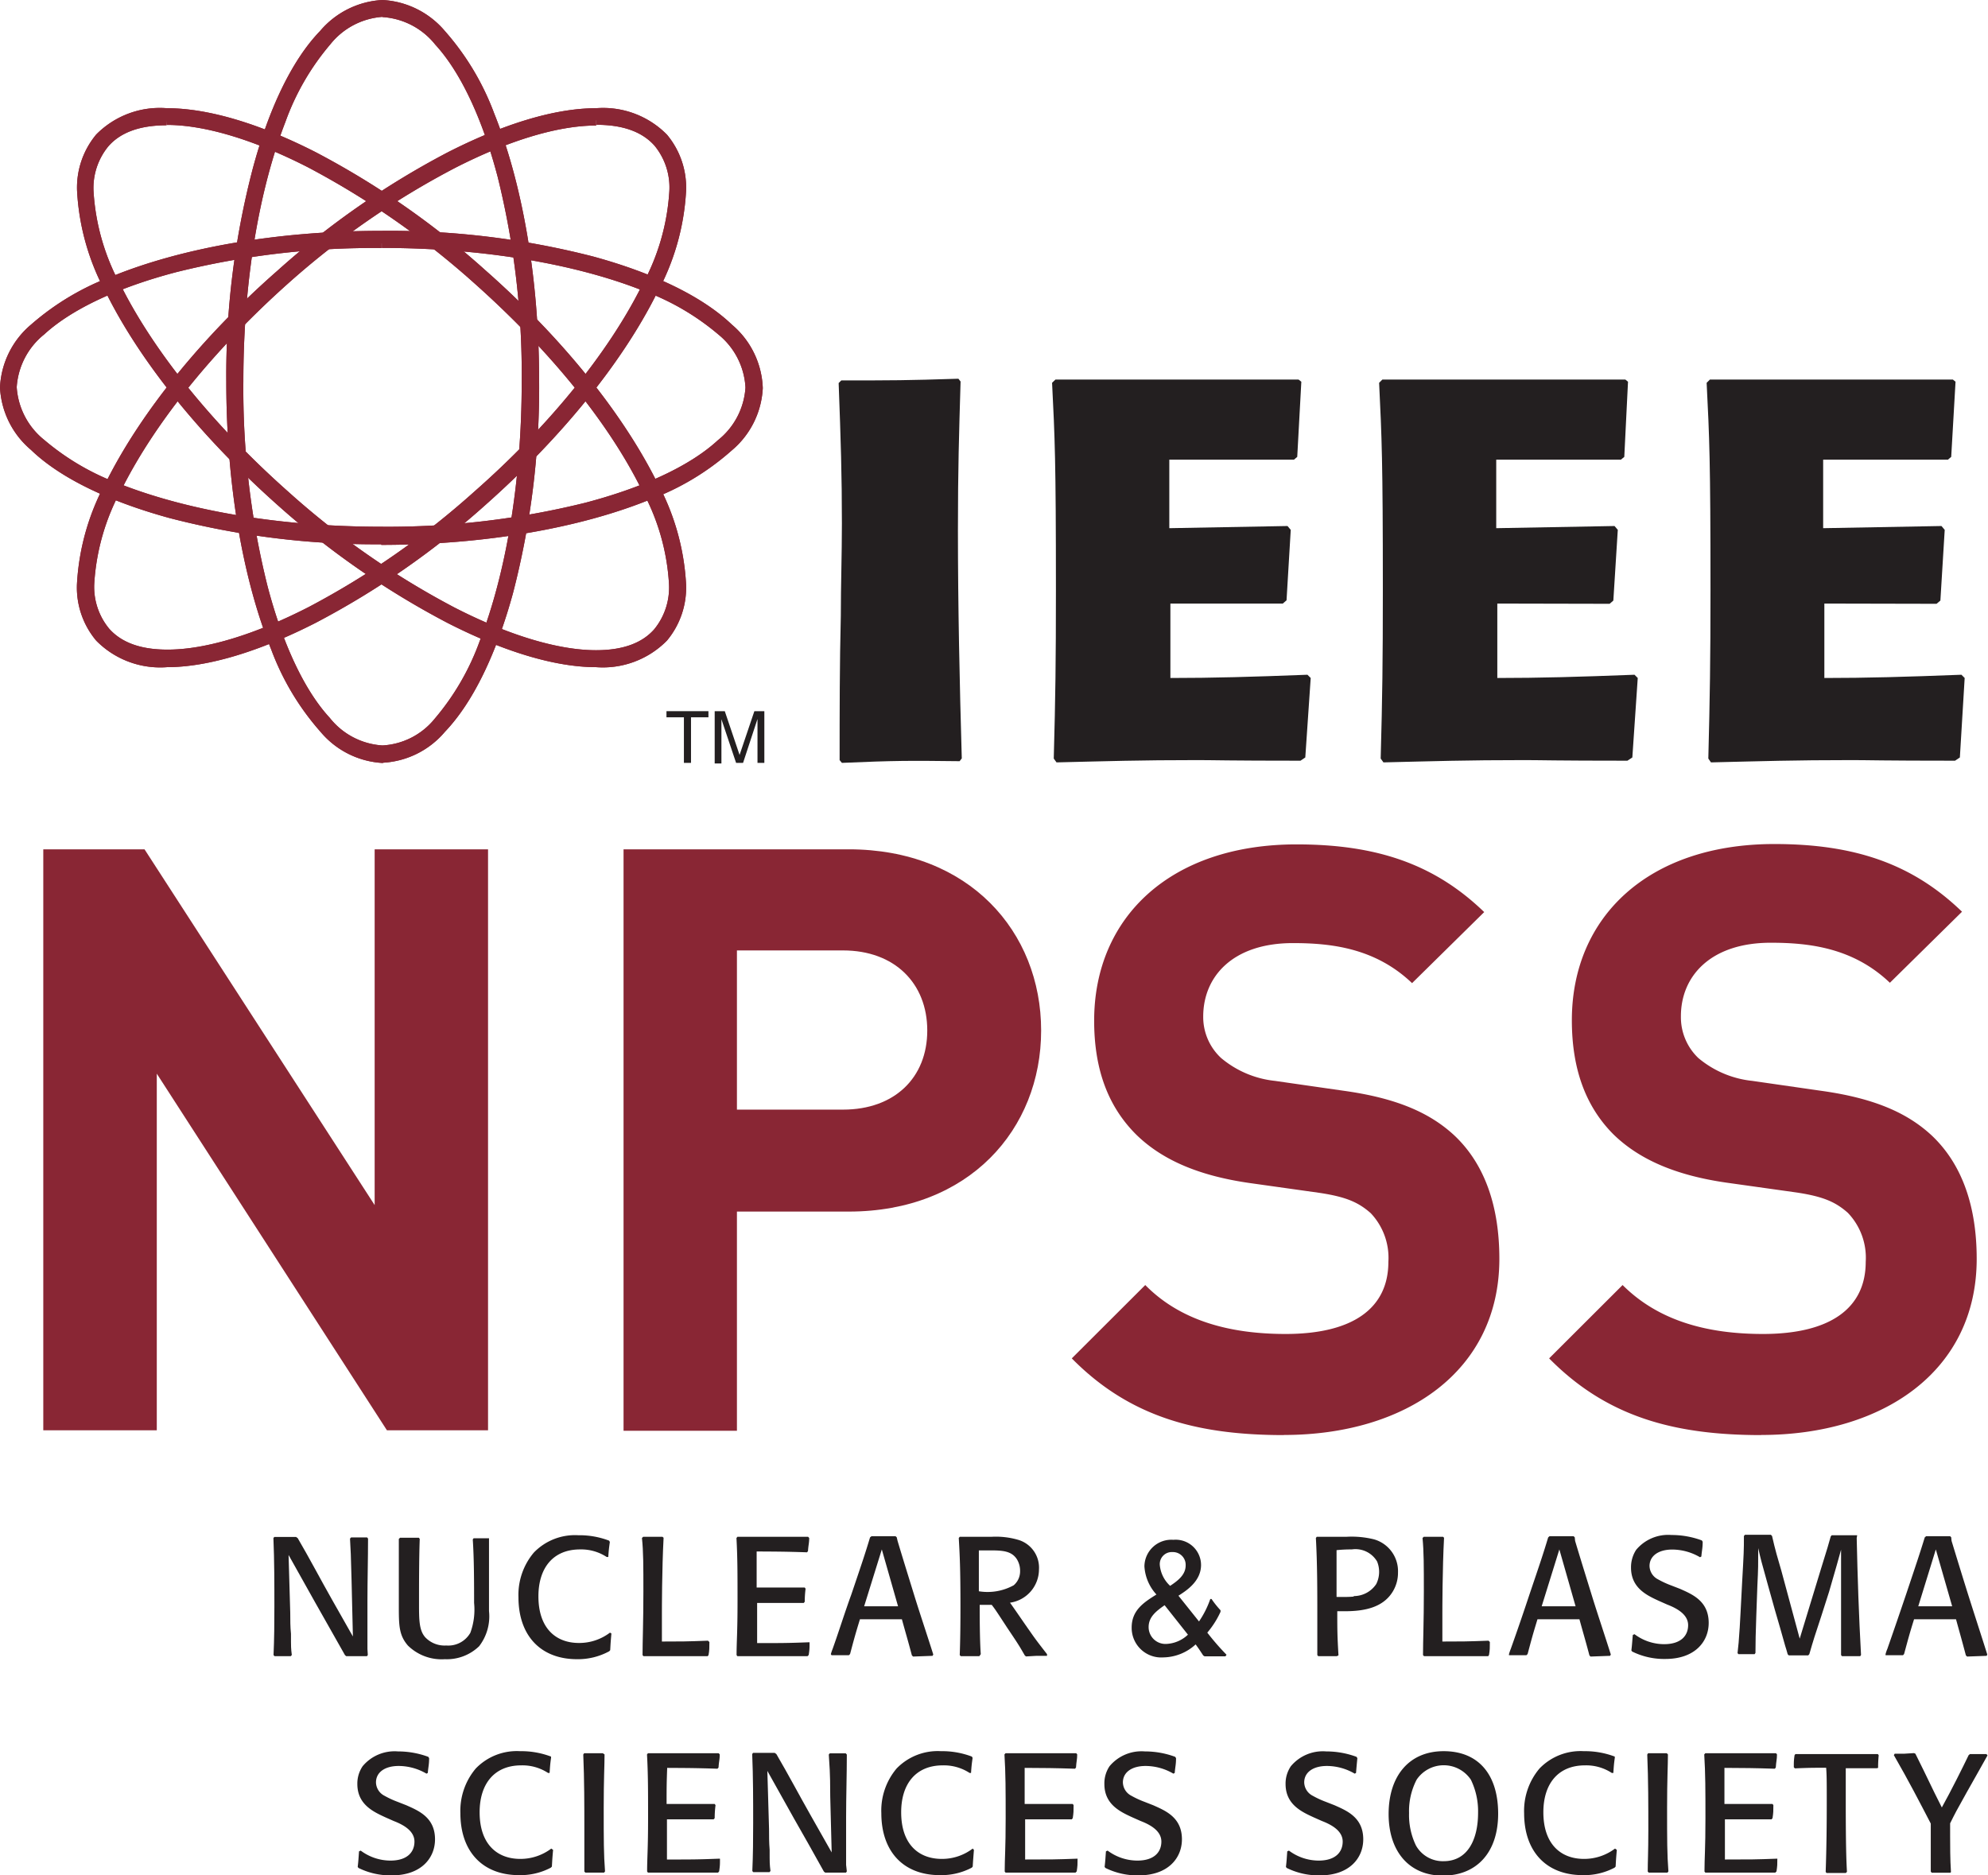
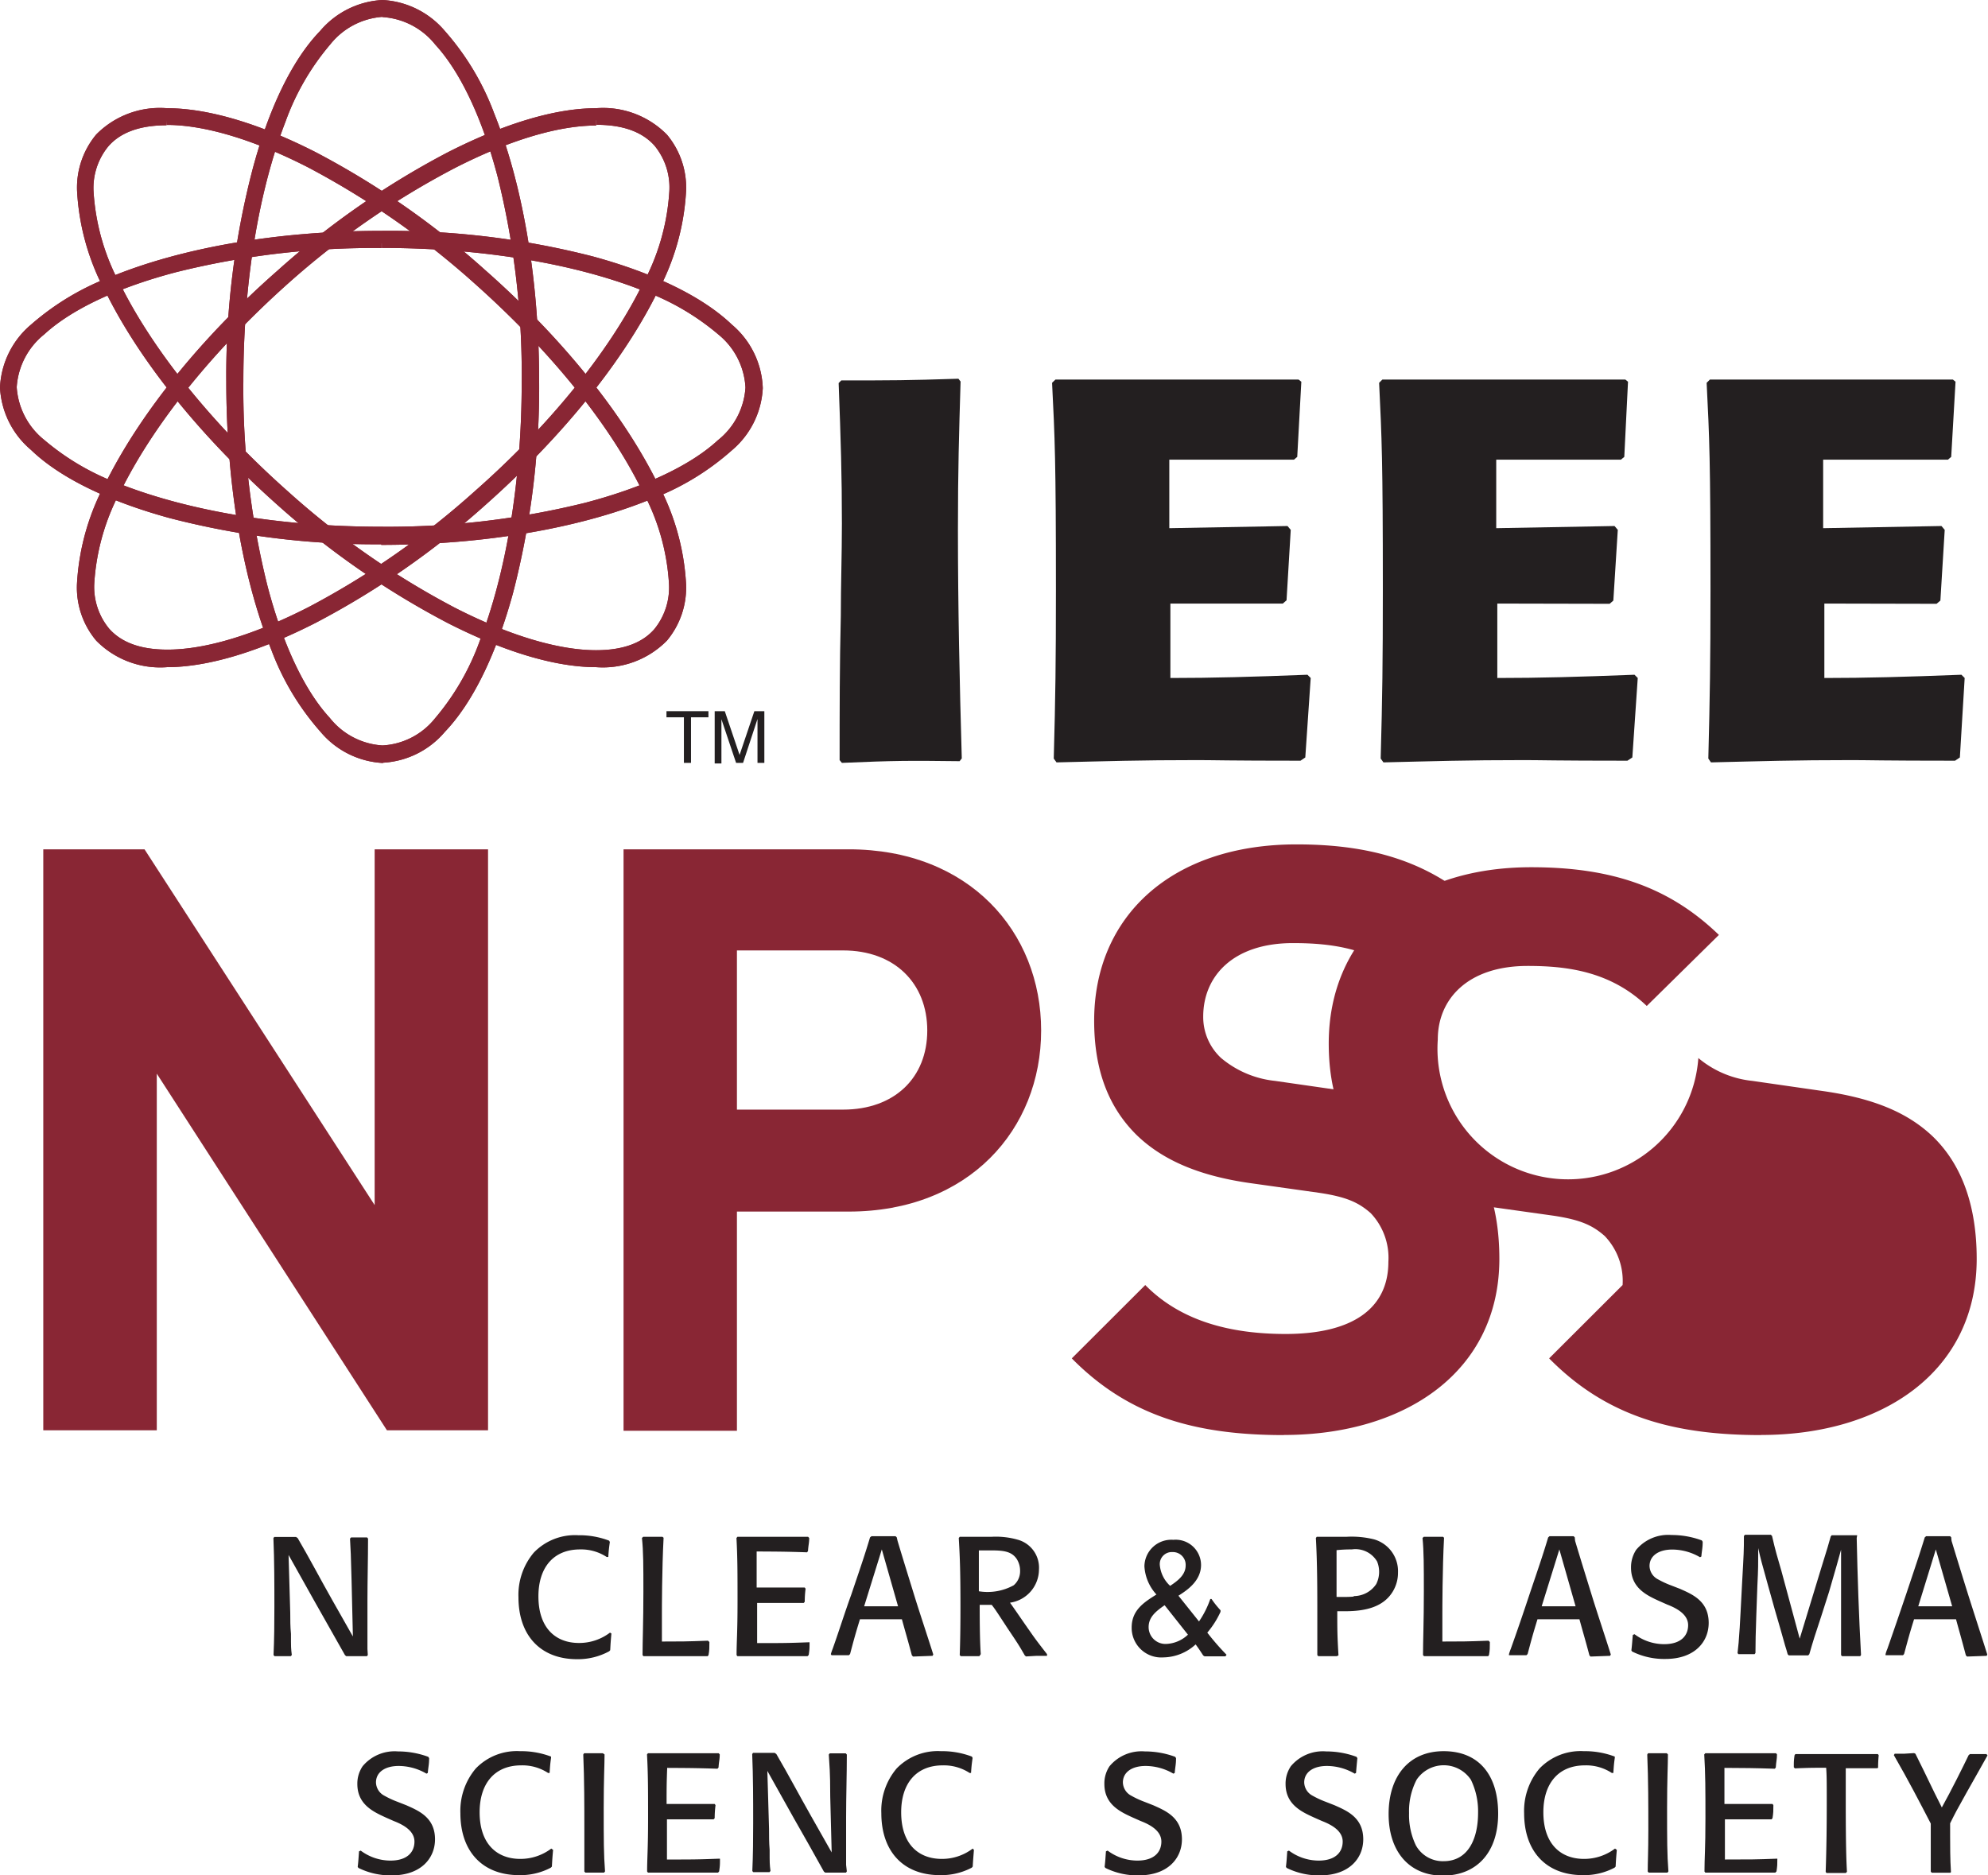
<svg xmlns="http://www.w3.org/2000/svg" viewBox="0 0 165.34 155.96">
  <polygon points="32.18 118.96 13.04 89.3 13.04 118.96 3.6 118.96 3.6 70.64 12.02 70.64 31.16 100.23 31.16 70.64 40.59 70.64 40.59 118.96 32.18 118.96" fill="#892634" />
  <path d="M70.59,100.77h-9.3V119H51.86V70.64H70.59c10,0,16,6.85,16,15.07s-6,15.06-16,15.06m-.47-21.72H61.29V92.29h8.83c4.27,0,7-2.65,7-6.58s-2.72-6.66-7-6.66" fill="#892634" />
  <path d="M106.78,119.36c-7.32,0-12.89-1.56-17.64-6.38l6.11-6.1c3,3.05,7.19,4.07,11.67,4.07,5.56,0,8.55-2.11,8.55-6A5.4,5.4,0,0,0,114,100.9c-1-.88-2-1.35-4.28-1.69l-5.83-.82c-4.15-.6-7.2-1.89-9.37-4C92.19,92.08,91,89,91,84.89c0-8.62,6.38-14.66,16.83-14.66,6.65,0,11.47,1.63,15.61,5.63l-6,5.91c-3.06-2.92-6.72-3.33-9.91-3.33-5,0-7.46,2.78-7.46,6.11A4.65,4.65,0,0,0,101.56,88a8.31,8.31,0,0,0,4.48,1.9l5.7.82c4.41.61,7.19,1.83,9.23,3.73,2.58,2.44,3.73,6,3.73,10.25,0,9.36-7.8,14.65-17.92,14.65" fill="#892634" />
-   <path d="M146.48,119.36c-7.33,0-12.89-1.56-17.64-6.38l6.11-6.1c3.05,3.05,7.19,4.07,11.67,4.07,5.56,0,8.55-2.11,8.55-6a5.4,5.4,0,0,0-1.49-4.08c-1-.88-2-1.35-4.28-1.69l-5.84-.82c-4.14-.6-7.19-1.89-9.36-4-2.31-2.31-3.47-5.43-3.47-9.5,0-8.62,6.38-14.66,16.84-14.66,6.65,0,11.47,1.63,15.61,5.63l-6,5.91c-3.06-2.92-6.73-3.33-9.91-3.33-5,0-7.47,2.78-7.47,6.11A4.69,4.69,0,0,0,141.25,88a8.31,8.31,0,0,0,4.49,1.9l5.69.82c4.42.61,7.2,1.83,9.24,3.73,2.58,2.44,3.73,6,3.73,10.25,0,9.36-7.81,14.65-17.92,14.65" fill="#892634" />
+   <path d="M146.48,119.36c-7.33,0-12.89-1.56-17.64-6.38l6.11-6.1a5.4,5.4,0,0,0-1.49-4.08c-1-.88-2-1.35-4.28-1.69l-5.84-.82c-4.14-.6-7.19-1.89-9.36-4-2.31-2.31-3.47-5.43-3.47-9.5,0-8.62,6.38-14.66,16.84-14.66,6.65,0,11.47,1.63,15.61,5.63l-6,5.91c-3.06-2.92-6.73-3.33-9.91-3.33-5,0-7.47,2.78-7.47,6.11A4.69,4.69,0,0,0,141.25,88a8.31,8.31,0,0,0,4.49,1.9l5.69.82c4.42.61,7.2,1.83,9.24,3.73,2.58,2.44,3.73,6,3.73,10.25,0,9.36-7.81,14.65-17.92,14.65" fill="#892634" />
  <path d="M31.81,63.08c-7,0-12.66-14.06-12.66-31.35S24.83.37,31.81.37,44.47,14.44,44.47,31.73,38.79,63.08,31.81,63.08m0-62c-6.61,0-12,13.77-12,30.69s5.38,30.68,12,30.68,12-13.76,12-30.68S38.42,1,31.81,1" fill="#892634" />
  <path d="M31.81,62.71a6.52,6.52,0,0,1-4.65-2.35C25,58.05,23,54.12,21.68,49.15a67.15,67.15,0,0,1-2.15-17.42c0-8.6,1.41-16.4,3.68-22A21.15,21.15,0,0,1,27.16,3.1,6.52,6.52,0,0,1,31.81.75,6.51,6.51,0,0,1,36.46,3.1C38.67,5.41,40.59,9.34,42,14.31A67.59,67.59,0,0,1,44.1,31.73c0,8.6-1.42,16.4-3.69,22a21,21,0,0,1-3.95,6.61,6.51,6.51,0,0,1-4.65,2.35v.75A7.27,7.27,0,0,0,37,60.87c2.34-2.45,4.28-6.48,5.66-11.52a67.93,67.93,0,0,0,2.18-17.62c0-8.69-1.43-16.56-3.74-22.3A21.84,21.84,0,0,0,37,2.58,7.29,7.29,0,0,0,31.81,0a7.29,7.29,0,0,0-5.19,2.58C24.28,5,22.34,9.07,21,14.11a67.88,67.88,0,0,0-2.18,17.62c0,8.69,1.42,16.56,3.74,22.3a21.78,21.78,0,0,0,4.1,6.84,7.26,7.26,0,0,0,5.19,2.59Zm0-62a6.77,6.77,0,0,0-4.93,2.54c-2.22,2.4-4.06,6.34-5.37,11.28a68.82,68.82,0,0,0-2.06,17.24c0,8.5,1.35,16.21,3.54,21.82a21.52,21.52,0,0,0,3.89,6.7,6.79,6.79,0,0,0,4.93,2.53,6.81,6.81,0,0,0,4.94-2.53C39,57.84,40.81,53.9,42.11,49a68.39,68.39,0,0,0,2.07-17.24c0-8.5-1.35-16.21-3.54-21.82a21.4,21.4,0,0,0-3.89-6.7A6.79,6.79,0,0,0,31.81.67v.75A6.1,6.1,0,0,1,36.2,3.71c2.08,2.26,3.91,6.11,5.19,11a68.16,68.16,0,0,1,2,17.05c0,8.42-1.35,16.05-3.49,21.55a20.87,20.87,0,0,1-3.74,6.46A6,6,0,0,1,31.81,62a6.06,6.06,0,0,1-4.38-2.29c-2.09-2.26-3.91-6.1-5.19-11a67.7,67.7,0,0,1-2-17c0-8.42,1.34-16,3.49-21.55a20.74,20.74,0,0,1,3.74-6.47,6.1,6.1,0,0,1,4.38-2.29Z" fill="#892634" />
  <path d="M31.81,63.08c-7,0-12.66-14.06-12.66-31.35S24.83.37,31.81.37,44.47,14.44,44.47,31.73,38.79,63.08,31.81,63.08Zm0-62c-6.61,0-12,13.77-12,30.69s5.38,30.68,12,30.68,12-13.76,12-30.68S38.42,1,31.81,1Z" fill="#892634" />
  <path d="M31.81,63.08v-.37a6.52,6.52,0,0,1-4.65-2.35C25,58.05,23,54.12,21.68,49.15a67.15,67.15,0,0,1-2.15-17.42c0-8.6,1.41-16.4,3.68-22A21.15,21.15,0,0,1,27.16,3.1,6.52,6.52,0,0,1,31.81.75,6.51,6.51,0,0,1,36.46,3.1C38.67,5.41,40.59,9.34,42,14.31A67.59,67.59,0,0,1,44.1,31.73c0,8.6-1.42,16.4-3.69,22a21,21,0,0,1-3.95,6.61,6.51,6.51,0,0,1-4.65,2.35v.75A7.27,7.27,0,0,0,37,60.87c2.34-2.45,4.28-6.48,5.66-11.52a67.93,67.93,0,0,0,2.18-17.62c0-8.69-1.43-16.56-3.74-22.3A21.84,21.84,0,0,0,37,2.58,7.29,7.29,0,0,0,31.81,0a7.29,7.29,0,0,0-5.19,2.58C24.28,5,22.34,9.07,21,14.11a67.88,67.88,0,0,0-2.18,17.62c0,8.69,1.42,16.56,3.74,22.3a21.78,21.78,0,0,0,4.1,6.84,7.26,7.26,0,0,0,5.19,2.59Zm0-62V.67a6.77,6.77,0,0,0-4.93,2.54c-2.22,2.4-4.06,6.34-5.37,11.28a68.82,68.82,0,0,0-2.06,17.24c0,8.5,1.35,16.21,3.54,21.82a21.52,21.52,0,0,0,3.89,6.7,6.79,6.79,0,0,0,4.93,2.53,6.81,6.81,0,0,0,4.94-2.53C39,57.84,40.81,53.9,42.11,49a68.39,68.39,0,0,0,2.07-17.24c0-8.5-1.35-16.21-3.54-21.82a21.4,21.4,0,0,0-3.89-6.7A6.79,6.79,0,0,0,31.81.67v.75A6.1,6.1,0,0,1,36.2,3.71c2.08,2.26,3.91,6.11,5.19,11a68.16,68.16,0,0,1,2,17.05c0,8.42-1.35,16.05-3.49,21.55a20.87,20.87,0,0,1-3.74,6.46A6,6,0,0,1,31.81,62a6.06,6.06,0,0,1-4.38-2.29c-2.09-2.26-3.91-6.1-5.19-11a67.7,67.7,0,0,1-2-17c0-8.42,1.34-16,3.49-21.55a20.74,20.74,0,0,1,3.74-6.47,6.1,6.1,0,0,1,4.38-2.29Z" fill="#892634" />
  <path d="M31.73,44.89C14.44,44.89.38,39.21.38,32.23S14.44,19.57,31.73,19.57s31.35,5.68,31.35,12.66S49,44.89,31.73,44.89m0-24.65c-16.92,0-30.68,5.38-30.68,12s13.76,12,30.68,12,30.68-5.38,30.68-12-13.76-12-30.68-12" fill="#892634" />
  <path d="M31.73,44.52c-8.61,0-16.41-1.42-22-3.69A21,21,0,0,1,3.1,36.88,6.52,6.52,0,0,1,.75,32.23,6.52,6.52,0,0,1,3.1,27.58c2.31-2.2,6.24-4.13,11.21-5.48A67.15,67.15,0,0,1,31.73,20c8.6,0,16.4,1.41,22,3.68a21.15,21.15,0,0,1,6.61,3.95,6.52,6.52,0,0,1,2.35,4.65,6.52,6.52,0,0,1-2.35,4.65c-2.31,2.2-6.25,4.13-11.21,5.48a67.13,67.13,0,0,1-17.42,2.16v.75c8.68,0,16.56-1.43,22.3-3.75a21.59,21.59,0,0,0,6.84-4.1,7.23,7.23,0,0,0,2.59-5.19A7.23,7.23,0,0,0,60.87,27c-2.45-2.34-6.48-4.28-11.52-5.66A67.93,67.93,0,0,0,31.73,19.2c-8.69,0-16.56,1.42-22.3,3.74A21.84,21.84,0,0,0,2.58,27,7.25,7.25,0,0,0,0,32.23a7.25,7.25,0,0,0,2.58,5.19C5,39.76,9.07,41.71,14.11,43.09a68.25,68.25,0,0,0,17.62,2.18Zm0-24.65c-8.5,0-16.21,1.35-21.82,3.54a21.4,21.4,0,0,0-6.7,3.88A6.81,6.81,0,0,0,.67,32.23a6.81,6.81,0,0,0,2.54,4.94c2.4,2.22,6.34,4.06,11.28,5.36a68.76,68.76,0,0,0,17.24,2.06c8.5,0,16.21-1.34,21.82-3.54a21.21,21.21,0,0,0,6.7-3.88,6.84,6.84,0,0,0,2.54-4.94,6.84,6.84,0,0,0-2.54-4.94C57.84,25.08,53.9,23.24,49,21.93a68.87,68.87,0,0,0-17.24-2.06v.75c8.42,0,16.05,1.34,21.55,3.49a20.75,20.75,0,0,1,6.46,3.73A6.09,6.09,0,0,1,62,32.23a6.09,6.09,0,0,1-2.3,4.39c-2.25,2.08-6.1,3.9-11,5.19a68.25,68.25,0,0,1-17,2c-8.42,0-16-1.34-21.55-3.49a20.73,20.73,0,0,1-6.47-3.73,6.12,6.12,0,0,1-2.29-4.39,6.12,6.12,0,0,1,2.29-4.39c2.26-2.08,6.11-3.9,11-5.18a67.64,67.64,0,0,1,17.05-2Z" fill="#892634" />
  <path d="M31.73,44.89C14.44,44.89.38,39.21.38,32.23S14.44,19.57,31.73,19.57s31.35,5.68,31.35,12.66S49,44.89,31.73,44.89Zm0-24.65c-16.92,0-30.68,5.38-30.68,12s13.76,12,30.68,12,30.68-5.38,30.68-12S48.65,20.24,31.73,20.24Z" fill="#892634" />
  <path d="M31.73,44.89v-.37c-8.61,0-16.41-1.42-22-3.69A21,21,0,0,1,3.1,36.88,6.52,6.52,0,0,1,.75,32.23,6.52,6.52,0,0,1,3.1,27.58c2.31-2.2,6.24-4.13,11.21-5.48A67.15,67.15,0,0,1,31.73,20c8.6,0,16.4,1.41,22,3.68a21.15,21.15,0,0,1,6.61,3.95,6.52,6.52,0,0,1,2.35,4.65,6.52,6.52,0,0,1-2.35,4.65c-2.31,2.2-6.25,4.13-11.21,5.48a67.13,67.13,0,0,1-17.42,2.16v.75c8.68,0,16.56-1.43,22.3-3.75a21.59,21.59,0,0,0,6.84-4.1,7.23,7.23,0,0,0,2.59-5.19A7.23,7.23,0,0,0,60.87,27c-2.45-2.34-6.48-4.28-11.52-5.66A67.93,67.93,0,0,0,31.73,19.2c-8.69,0-16.56,1.42-22.3,3.74A21.84,21.84,0,0,0,2.58,27,7.25,7.25,0,0,0,0,32.23a7.25,7.25,0,0,0,2.58,5.19C5,39.76,9.07,41.71,14.11,43.09a68.25,68.25,0,0,0,17.62,2.18Zm0-24.65v-.37c-8.5,0-16.21,1.35-21.82,3.54a21.4,21.4,0,0,0-6.7,3.88A6.81,6.81,0,0,0,.67,32.23a6.81,6.81,0,0,0,2.54,4.94c2.4,2.22,6.34,4.06,11.28,5.36a68.76,68.76,0,0,0,17.24,2.06c8.5,0,16.21-1.34,21.82-3.54a21.21,21.21,0,0,0,6.7-3.88,6.84,6.84,0,0,0,2.54-4.94,6.84,6.84,0,0,0-2.54-4.94C57.84,25.08,53.9,23.24,49,21.93a68.87,68.87,0,0,0-17.24-2.06v.75c8.42,0,16.05,1.34,21.55,3.49a20.75,20.75,0,0,1,6.46,3.73A6.09,6.09,0,0,1,62,32.23a6.09,6.09,0,0,1-2.3,4.39c-2.25,2.08-6.1,3.9-11,5.19a68.25,68.25,0,0,1-17,2c-8.42,0-16-1.34-21.55-3.49a20.73,20.73,0,0,1-6.47-3.73,6.12,6.12,0,0,1-2.29-4.39,6.12,6.12,0,0,1,2.29-4.39c2.26-2.08,6.11-3.9,11-5.18a67.64,67.64,0,0,1,17.05-2Z" fill="#892634" />
  <path d="M13.88,55.12c-2.5,0-4.39-.7-5.61-2.09-2.29-2.57-1.94-7.16,1-12.92S17.1,28.28,23.33,22.76c9.2-8.15,19.5-13.42,26.25-13.42,2.49,0,4.38.7,5.61,2.09,2.28,2.58,1.94,7.17-1,12.92S46.36,36.18,40.13,41.7c-9.2,8.15-19.5,13.42-26.25,13.42M49.58,10c-6.6,0-16.72,5.2-25.8,13.25C17.61,28.73,12.66,34.82,9.84,40.41S6.68,50.23,8.77,52.58a6.5,6.5,0,0,0,5.11,1.87c6.59,0,16.72-5.2,25.8-13.25,6.17-5.47,11.12-11.56,13.94-17.15s3.16-9.82,1.07-12.17A6.5,6.5,0,0,0,49.58,10" fill="#892634" />
  <path d="M13.88,54.74c-2.43,0-4.19-.67-5.33-2a6.09,6.09,0,0,1-1.4-4.2,19.26,19.26,0,0,1,2.42-8.3c2.83-5.61,7.81-11.74,14-17.24a69,69,0,0,1,14-9.71c4.54-2.32,8.76-3.62,12-3.61,2.43,0,4.19.67,5.33,2a6.11,6.11,0,0,1,1.4,4.21,19.23,19.23,0,0,1-2.42,8.29c-2.83,5.61-7.81,11.75-14,17.24a68.57,68.57,0,0,1-14,9.71c-4.54,2.32-8.76,3.62-12,3.61v.75c3.47,0,7.77-1.34,12.38-3.69A69.32,69.32,0,0,0,40.37,42c6.26-5.55,11.3-11.74,14.19-17.47a20,20,0,0,0,2.5-8.63,6.86,6.86,0,0,0-1.59-4.7A7.45,7.45,0,0,0,49.58,9c-3.47,0-7.78,1.34-12.38,3.69a69.31,69.31,0,0,0-14.12,9.82C16.82,28,11.79,34.22,8.9,39.94a20,20,0,0,0-2.5,8.64A6.86,6.86,0,0,0,8,53.28a7.46,7.46,0,0,0,5.89,2.21Zm35.7-45.1C46.19,9.64,42,11,37.44,13.29A68.84,68.84,0,0,0,23.53,23c-6.2,5.49-11.18,11.61-14,17.26a19.32,19.32,0,0,0-2.44,8.33,6.19,6.19,0,0,0,1.43,4.26,6.86,6.86,0,0,0,5.39,2c3.39,0,7.61-1.32,12.14-3.64a69.6,69.6,0,0,0,13.91-9.7C46.13,36,51.11,29.87,54,24.22a19.29,19.29,0,0,0,2.43-8.33A6.18,6.18,0,0,0,55,11.63a6.89,6.89,0,0,0-5.39-2v.75c2.23,0,3.82.6,4.83,1.74a5.47,5.47,0,0,1,1.23,3.76,18.61,18.61,0,0,1-2.35,8c-2.79,5.54-7.72,11.6-13.86,17a68.17,68.17,0,0,1-13.75,9.59c-4.46,2.29-8.6,3.57-11.8,3.56-2.23,0-3.82-.6-4.83-1.74a5.45,5.45,0,0,1-1.24-3.76,18.64,18.64,0,0,1,2.36-8C13,35,17.88,29,24,23.54A68.3,68.3,0,0,1,37.78,14c4.46-2.29,8.6-3.56,11.8-3.56Z" fill="#892634" />
  <path d="M13.88,55.12c-2.5,0-4.39-.7-5.61-2.09-2.29-2.57-1.94-7.16,1-12.92S17.1,28.28,23.33,22.76c9.2-8.15,19.5-13.42,26.25-13.42,2.49,0,4.38.7,5.61,2.09,2.28,2.58,1.94,7.17-1,12.92S46.36,36.18,40.13,41.7C30.93,49.85,20.63,55.12,13.88,55.12ZM49.58,10c-6.6,0-16.72,5.2-25.8,13.25C17.61,28.73,12.66,34.82,9.84,40.41S6.68,50.23,8.77,52.58a6.5,6.5,0,0,0,5.11,1.87c6.59,0,16.72-5.2,25.8-13.25,6.17-5.47,11.12-11.56,13.94-17.15s3.16-9.82,1.07-12.17A6.5,6.5,0,0,0,49.58,10Z" fill="#892634" />
  <path d="M13.88,55.12v-.38c-2.43,0-4.19-.67-5.33-2a6.09,6.09,0,0,1-1.4-4.2,19.26,19.26,0,0,1,2.42-8.3c2.83-5.61,7.81-11.74,14-17.24a69,69,0,0,1,14-9.71c4.54-2.32,8.76-3.62,12-3.61,2.43,0,4.19.67,5.33,2a6.11,6.11,0,0,1,1.4,4.21,19.23,19.23,0,0,1-2.42,8.29c-2.83,5.61-7.81,11.75-14,17.24a68.57,68.57,0,0,1-14,9.71c-4.54,2.32-8.76,3.62-12,3.61v.75c3.47,0,7.77-1.34,12.38-3.69A69.32,69.32,0,0,0,40.37,42c6.26-5.55,11.3-11.74,14.19-17.47a20,20,0,0,0,2.5-8.63,6.86,6.86,0,0,0-1.59-4.7A7.45,7.45,0,0,0,49.58,9c-3.47,0-7.78,1.34-12.38,3.69a69.31,69.31,0,0,0-14.12,9.82C16.82,28,11.79,34.22,8.9,39.94a20,20,0,0,0-2.5,8.64A6.86,6.86,0,0,0,8,53.28a7.46,7.46,0,0,0,5.89,2.21ZM49.58,10V9.64C46.19,9.64,42,11,37.44,13.29A68.84,68.84,0,0,0,23.53,23c-6.2,5.49-11.18,11.61-14,17.26a19.32,19.32,0,0,0-2.44,8.33,6.19,6.19,0,0,0,1.43,4.26,6.86,6.86,0,0,0,5.39,2c3.39,0,7.61-1.32,12.14-3.64a69.6,69.6,0,0,0,13.91-9.7C46.13,36,51.11,29.87,54,24.22a19.29,19.29,0,0,0,2.43-8.33A6.18,6.18,0,0,0,55,11.63a6.89,6.89,0,0,0-5.39-2v.75c2.23,0,3.82.6,4.83,1.74a5.47,5.47,0,0,1,1.23,3.76,18.61,18.61,0,0,1-2.35,8c-2.79,5.54-7.72,11.6-13.86,17a68.17,68.17,0,0,1-13.75,9.59c-4.46,2.29-8.6,3.57-11.8,3.56-2.23,0-3.82-.6-4.83-1.74a5.45,5.45,0,0,1-1.24-3.76,18.64,18.64,0,0,1,2.36-8C13,35,17.88,29,24,23.54A68.3,68.3,0,0,1,37.78,14c4.46-2.29,8.6-3.56,11.8-3.56Z" fill="#892634" />
  <path d="M49.58,55.12h0c-6.75,0-17.06-5.27-26.25-13.42C17.1,36.18,12.09,30,9.24,24.35S6,14,8.27,11.43C9.49,10,11.38,9.34,13.88,9.34c6.75,0,17,5.27,26.25,13.42,6.23,5.52,11.23,11.68,14.09,17.35s3.25,10.35,1,12.92c-1.23,1.39-3.12,2.09-5.61,2.09M13.88,10a6.5,6.5,0,0,0-5.11,1.87c-2.09,2.35-1.71,6.67,1.07,12.17S17.61,35.73,23.78,41.2c9.07,8,19.2,13.25,25.8,13.25h0a6.5,6.5,0,0,0,5.11-1.87c2.09-2.35,1.71-6.67-1.07-12.17S45.85,28.73,39.68,23.26C30.6,15.21,20.47,10,13.88,10" fill="#892634" />
  <path d="M49.58,54.74h0c-3.28,0-7.5-1.29-12-3.61a68,68,0,0,1-14-9.71c-6.2-5.49-11.18-11.63-14-17.24a19.26,19.26,0,0,1-2.42-8.3,6.11,6.11,0,0,1,1.4-4.2h0c1.14-1.29,2.9-2,5.33-2,3.28,0,7.5,1.29,12,3.61a68.75,68.75,0,0,1,14,9.71c6.2,5.5,11.18,11.63,14,17.24a19.26,19.26,0,0,1,2.42,8.3,6.09,6.09,0,0,1-1.4,4.2h0c-1.14,1.29-2.9,2-5.33,2v.75a7.48,7.48,0,0,0,5.89-2.21h0a6.88,6.88,0,0,0,1.59-4.7,20,20,0,0,0-2.5-8.64C51.67,34.22,46.63,28,40.37,22.48a69,69,0,0,0-14.11-9.82C21.65,10.31,17.35,9,13.88,9A7.43,7.43,0,0,0,8,11.19H8a6.9,6.9,0,0,0-1.59,4.7,20,20,0,0,0,2.5,8.64C11.79,30.25,16.83,36.44,23.08,42A69.64,69.64,0,0,0,37.2,51.8c4.6,2.35,8.91,3.69,12.38,3.69h0ZM13.88,9.64a6.89,6.89,0,0,0-5.39,2,6.24,6.24,0,0,0-1.43,4.26A19.32,19.32,0,0,0,9.5,24.22c2.85,5.65,7.83,11.77,14,17.26a69.31,69.31,0,0,0,13.91,9.7c4.52,2.32,8.74,3.64,12.14,3.64h0a6.86,6.86,0,0,0,5.39-2,6.18,6.18,0,0,0,1.42-4.26A19.29,19.29,0,0,0,54,40.24c-2.85-5.65-7.83-11.77-14-17.26A69.12,69.12,0,0,0,26,13.29C21.49,11,17.27,9.64,13.88,9.64v.75c3.2,0,7.34,1.27,11.8,3.56a68.86,68.86,0,0,1,13.75,9.59C45.57,29,50.5,35,53.29,40.58a18.47,18.47,0,0,1,2.35,8,5.49,5.49,0,0,1-1.23,3.76c-1,1.14-2.6,1.74-4.83,1.74h0c-3.2,0-7.34-1.27-11.8-3.56A67.89,67.89,0,0,1,24,40.92c-6.14-5.44-11.07-11.5-13.86-17a18.6,18.6,0,0,1-2.36-8,5.45,5.45,0,0,1,1.24-3.76c1-1.14,2.6-1.74,4.83-1.74Z" fill="#892634" />
  <path d="M49.58,55.12h0c-6.75,0-17.06-5.27-26.25-13.42C17.1,36.18,12.09,30,9.24,24.35S6,14,8.27,11.43C9.49,10,11.38,9.34,13.88,9.34c6.75,0,17,5.27,26.25,13.42,6.23,5.52,11.23,11.68,14.09,17.35s3.25,10.35,1,12.92C54,54.42,52.07,55.12,49.58,55.12ZM13.88,10a6.5,6.5,0,0,0-5.11,1.87c-2.09,2.35-1.71,6.67,1.07,12.17S17.61,35.73,23.78,41.2c9.07,8,19.2,13.25,25.8,13.25h0a6.5,6.5,0,0,0,5.11-1.87c2.09-2.35,1.71-6.67-1.07-12.17S45.85,28.73,39.68,23.26C30.6,15.21,20.47,10,13.88,10Z" fill="#892634" />
  <path d="M49.58,55.12v-.38h0c-3.28,0-7.5-1.29-12-3.61a68,68,0,0,1-14-9.71c-6.2-5.49-11.18-11.63-14-17.24a19.26,19.26,0,0,1-2.42-8.3,6.11,6.11,0,0,1,1.4-4.2h0c1.14-1.29,2.9-2,5.33-2,3.28,0,7.5,1.29,12,3.61a68.75,68.75,0,0,1,14,9.71c6.2,5.5,11.18,11.63,14,17.24a19.26,19.26,0,0,1,2.42,8.3,6.09,6.09,0,0,1-1.4,4.2h0c-1.14,1.29-2.9,2-5.33,2v.75a7.48,7.48,0,0,0,5.89-2.21h0a6.88,6.88,0,0,0,1.59-4.7,20,20,0,0,0-2.5-8.64C51.67,34.22,46.63,28,40.37,22.48a69,69,0,0,0-14.11-9.82C21.65,10.31,17.35,9,13.88,9A7.43,7.43,0,0,0,8,11.19H8a6.9,6.9,0,0,0-1.59,4.7,20,20,0,0,0,2.5,8.64C11.79,30.25,16.83,36.44,23.08,42A69.64,69.64,0,0,0,37.2,51.8c4.6,2.35,8.91,3.69,12.38,3.69h0ZM13.88,10V9.64a6.89,6.89,0,0,0-5.39,2,6.24,6.24,0,0,0-1.43,4.26A19.32,19.32,0,0,0,9.5,24.22c2.85,5.65,7.83,11.77,14,17.26a69.31,69.31,0,0,0,13.91,9.7c4.52,2.32,8.74,3.64,12.14,3.64h0a6.86,6.86,0,0,0,5.39-2,6.18,6.18,0,0,0,1.42-4.26A19.29,19.29,0,0,0,54,40.24c-2.85-5.65-7.83-11.77-14-17.26A69.12,69.12,0,0,0,26,13.29C21.49,11,17.27,9.64,13.88,9.64v.75c3.2,0,7.34,1.27,11.8,3.56a68.86,68.86,0,0,1,13.75,9.59C45.57,29,50.5,35,53.29,40.58a18.47,18.47,0,0,1,2.35,8,5.49,5.49,0,0,1-1.23,3.76c-1,1.14-2.6,1.74-4.83,1.74h0c-3.2,0-7.34-1.27-11.8-3.56A67.89,67.89,0,0,1,24,40.92c-6.14-5.44-11.07-11.5-13.86-17a18.6,18.6,0,0,1-2.36-8,5.45,5.45,0,0,1,1.24-3.76c1-1.14,2.6-1.74,4.83-1.74Z" fill="#892634" />
  <path d="M30.59,137.65l-.07.1c-.83,0-.88,0-1.72,0l-.11-.09q-1.25-2.22-2.5-4.42L24,129.33l.14,4.81c0,.59,0,1.16.06,1.75,0,1.16,0,1.19.07,1.76l-.09.1c-.61,0-.67,0-1.34,0l-.09-.09c.06-1.34.07-2.68.07-4,0-1.91,0-3.83-.08-5.73l.07-.1c.87,0,1,0,1.81,0l.14.1c1,1.71,1.93,3.49,2.85,5.11l1.74,3.07-.11-4.65c-.06-2.2-.07-2.52-.13-3.49l.09-.1c.63,0,.77,0,1.33,0l.08.1c0,1.71-.05,3.46-.05,5.18,0,1.32,0,2.65,0,4Z" fill="#231f20" />
-   <path d="M40.67,127.92c0,1.27,0,1.61,0,2.71,0,.61,0,1.06,0,2.11l0,1.26a4.07,4.07,0,0,1-.82,2.92A3.86,3.86,0,0,1,37,138a4,4,0,0,1-3.07-1.13c-.76-.87-.76-1.71-.76-3.35v-1.43c0-2,0-2.27,0-4.09l.1-.1c.77,0,.87,0,1.57,0l.07.1c-.06,1.45-.06,4-.06,5.35s0,2.25.52,2.83a2.21,2.21,0,0,0,1.75.68,2.11,2.11,0,0,0,2-1.06,5.6,5.6,0,0,0,.31-2.48c0-1.62,0-3.68-.11-5.28l.07-.1c.64,0,.73,0,1.29,0Z" fill="#231f20" />
  <path d="M50.85,135.86c-.06.66-.07.85-.1,1.39l-.08.09A5.45,5.45,0,0,1,48,138c-3.07,0-4.88-2-4.88-5.15a5.45,5.45,0,0,1,1.28-3.72,4.75,4.75,0,0,1,3.7-1.44,6.93,6.93,0,0,1,2.56.45l.06.11c-.07.51-.09.65-.13,1.25l-.13,0a3.87,3.87,0,0,0-2.22-.63c-2.24,0-3.46,1.54-3.46,3.9,0,2.65,1.44,3.88,3.37,3.88a4.22,4.22,0,0,0,2.58-.86Z" fill="#231f20" />
  <path d="M59,136.57c0,.47,0,.68-.07,1.08l-.07.1c-2.5,0-2.71,0-5.34,0l-.08-.09c0-1.14.07-2.82.07-5.27,0-2.16,0-3.35-.12-4.47l.1-.1c.76,0,.9,0,1.61,0l.09.08c-.14,2.62-.14,6-.14,6.32,0,1.08,0,1.65,0,2.31,1.55,0,2,0,3.83-.07Z" fill="#231f20" />
  <path d="M67.33,136.6c0,.48,0,.58-.07,1.05l-.1.1c-2.73,0-3.17,0-5.83,0l-.07-.09c0-1.11.08-1.87.08-4.43,0-2.35,0-3.7-.09-5.31l.08-.1c2.76,0,3.31,0,5.88,0l.09.1c0,.42-.07.59-.1,1.09l-.08.1c-1.81-.06-2.41-.06-4.19-.07,0,1.29,0,1.69,0,3,1.72,0,2.25,0,4,0l.07.1a8.25,8.25,0,0,0-.07,1.08l-.08.1c-1.63,0-2,0-3.88,0,0,1.62,0,2,0,3.34,2.11,0,2.54,0,4.35-.07Z" fill="#231f20" />
  <path d="M74.65,128.16c.46,1.54,1,3.27,1.41,4.6s1.14,3.51,1.56,4.85l-.06.11-1.62.06-.1-.1c-.35-1.32-.47-1.69-.83-3l-1.67,0-1.82,0c-.4,1.31-.49,1.65-.82,2.89l-.1.1c-.6,0-.74,0-1.44,0l-.06-.09a4.53,4.53,0,0,1,.15-.44c.54-1.51,1-3,1.56-4.54.84-2.48,1.15-3.39,1.55-4.73l.12-.1c1,0,1.1,0,2,0l.1.09Zm-2.78,5.44,1.35,0,1.47,0-1.35-4.73Z" fill="#231f20" />
  <path d="M81.45,137.75c-.8,0-.81,0-1.54,0l-.09-.09c.05-1.36.06-2.74.06-4.1,0-3.13-.06-4.24-.14-5.64l.08-.1h1.77l.85,0a6.62,6.62,0,0,1,2.2.24,2.41,2.41,0,0,1,1.77,2.48A2.8,2.8,0,0,1,84,133.3c.24.32,1.33,1.92,1.59,2.28.43.62.63.9,1.49,2l0,.14c-.28,0-.58,0-.86,0l-.88.05-.1-.07-.17-.29c-.4-.71-.88-1.39-1.33-2.07-.84-1.28-.92-1.42-1.26-1.86-.43,0-.51,0-1,0,0,.77,0,2.93.09,4.1Zm2.86-5.9a1.52,1.52,0,0,0,.53-1.17,1.83,1.83,0,0,0-.27-1c-.45-.69-1.2-.73-2.25-.73l-.91,0c0,1.62,0,1.85,0,3.4A4.5,4.5,0,0,0,84.31,131.85Z" fill="#231f20" />
  <path d="M101.92,137.76h-.57l-1.17,0-.11-.07c-.24-.36-.32-.5-.63-.92a4.05,4.05,0,0,1-2.68,1.08,2.46,2.46,0,0,1-2.64-2.48c0-1.44,1-2.09,2.06-2.75a3.79,3.79,0,0,1-1-2.34,2.24,2.24,0,0,1,2.41-2.21,2.11,2.11,0,0,1,2.3,2.09c0,1.37-1.24,2.15-1.88,2.56l1.71,2.14a7.81,7.81,0,0,0,.94-1.87l.1,0a7.93,7.93,0,0,0,.75.94v.13a7.4,7.4,0,0,1-1.1,1.73,20.8,20.8,0,0,0,1.6,1.84Zm-5.06-4.25c-.75.52-1.33,1-1.33,1.82a1.4,1.4,0,0,0,1.47,1.4,2.79,2.79,0,0,0,1.8-.77Zm1.75-3.31a1.06,1.06,0,0,0-1.09-1.11,1,1,0,0,0-1.06,1.08,2.68,2.68,0,0,0,.86,1.73C97.93,131.49,98.61,131,98.61,130.2Z" fill="#231f20" />
  <path d="M111.18,137.75c-.77,0-.81,0-1.54,0l-.08-.09c0-.89,0-1.57,0-3.21,0-2.17,0-4.4-.12-6.53l.07-.1,1.52,0,.93,0a7.74,7.74,0,0,1,2.31.21,2.75,2.75,0,0,1,2,2.76,3,3,0,0,1-.42,1.56c-.81,1.36-2.38,1.66-4,1.66l-.63,0c0,1.52,0,2,.1,3.67Zm1.41-5a2.24,2.24,0,0,0,1.87-1,2.27,2.27,0,0,0,.07-1.88,2.09,2.09,0,0,0-2.11-1,11.33,11.33,0,0,0-1.26.06c0,.64,0,1.3,0,2s0,1.26,0,1.89C111.63,132.83,112.21,132.83,112.59,132.79Z" fill="#231f20" />
  <path d="M123.91,136.57c0,.47,0,.68-.07,1.08l-.07.1c-2.49,0-2.7,0-5.33,0l-.09-.09c0-1.14.07-2.82.07-5.27,0-2.16,0-3.35-.11-4.47l.1-.1c.75,0,.89,0,1.61,0l.08.08c-.14,2.62-.14,6-.14,6.32,0,1.08,0,1.65,0,2.31,1.56,0,2,0,3.84-.07Z" fill="#231f20" />
  <path d="M131,128.16c.46,1.54,1,3.27,1.41,4.6s1.14,3.51,1.56,4.85l-.06.11-1.63.06-.09-.1c-.35-1.32-.47-1.69-.83-3l-1.67,0-1.82,0c-.4,1.31-.49,1.65-.82,2.89l-.1.1c-.6,0-.74,0-1.45,0l0-.09a4.53,4.53,0,0,1,.15-.44c.54-1.51,1.05-3,1.56-4.54.84-2.48,1.15-3.39,1.55-4.73l.11-.1c1,0,1.11,0,2,0l.1.09Zm-2.78,5.44,1.35,0,1.47,0-1.35-4.73Z" fill="#231f20" />
  <path d="M139.73,132.15c1,.45,2.38,1,2.38,2.83,0,1.57-1.16,3-3.6,3a6,6,0,0,1-2.77-.62l-.06-.09c.06-.49.07-.76.12-1.29l.14-.06a4.1,4.1,0,0,0,2.46.83c1.44,0,2-.74,2-1.58s-.82-1.36-1.73-1.71l-.7-.31c-1-.46-2.32-1.07-2.32-2.77a2.64,2.64,0,0,1,.43-1.48,3.47,3.47,0,0,1,2.94-1.23,7.24,7.24,0,0,1,2.52.45l.07.11c0,.53-.07.73-.11,1.23l-.11.06a4.6,4.6,0,0,0-2.31-.64c-1.16,0-1.89.54-1.89,1.37a1.28,1.28,0,0,0,.71,1.11,7.54,7.54,0,0,0,1.08.5Z" fill="#231f20" />
  <path d="M154.42,127.92c.07,3.25.18,6.48.36,9.73l-.07.1c-.7,0-.78,0-1.51,0l-.08-.09c0-1.59,0-2.08,0-3.62l0-1.48c0-1,0-3.14,0-3.67-.22.81-.43,1.55-1,3.51l-.64,2c-.52,1.56-.69,2.1-1,3.18l-.09.1c-.75,0-.82,0-1.62,0l-.09-.09c-.07-.24-.13-.48-.21-.71-.11-.43-.72-2.52-.86-3l-.56-2c-.56-2-.62-2.23-.82-3.12,0,1.4,0,1.7-.07,3.11l-.09,2.5c-.06,1.66-.06,2-.07,3.11l-.07.1c-.68,0-.76,0-1.35,0l-.07-.09.09-.86c.14-1.67.19-3.33.29-5,.14-2.49.15-2.65.15-3.88l.09-.1c1,0,1.27,0,2.15,0l.1.1c.25,1.12.49,1.93.77,2.88l1.53,5.66,1.78-5.84c.56-1.82.59-1.89.8-2.66l.08-.1c1,0,1.15,0,2.12,0Z" fill="#231f20" />
  <path d="M162.31,128.16c.47,1.54,1,3.27,1.42,4.6s1.13,3.51,1.55,4.85l-.05.11-1.63.06-.1-.1c-.35-1.32-.46-1.69-.82-3l-1.67,0-1.82,0c-.41,1.31-.49,1.65-.83,2.89l-.09.1c-.61,0-.75,0-1.45,0l0-.09a2.84,2.84,0,0,1,.15-.44q.79-2.26,1.56-4.54c.83-2.48,1.14-3.39,1.55-4.73l.11-.1c1,0,1.11,0,2,0l.09.09Zm-2.77,5.44,1.34,0,1.48,0L161,128.87Z" fill="#231f20" />
  <path d="M33.8,150.15c1,.45,2.38,1,2.38,2.83,0,1.57-1.16,3-3.6,3a6,6,0,0,1-2.77-.62l-.06-.09c.06-.49.07-.76.11-1.29l.14-.06a4.14,4.14,0,0,0,2.47.83c1.44,0,2-.74,2-1.58s-.81-1.36-1.72-1.71l-.7-.31c-1-.46-2.33-1.07-2.33-2.77a2.57,2.57,0,0,1,.44-1.48,3.46,3.46,0,0,1,2.94-1.23,7.24,7.24,0,0,1,2.52.45l.07.11c0,.53-.07.73-.11,1.23l-.11.06a4.6,4.6,0,0,0-2.31-.64c-1.17,0-1.89.54-1.89,1.37a1.28,1.28,0,0,0,.71,1.11,7.54,7.54,0,0,0,1.08.5Z" fill="#231f20" />
  <path d="M46,153.86c-.06.66-.07.85-.1,1.39l-.09.09a5.4,5.4,0,0,1-2.64.62c-3.07,0-4.88-2-4.88-5.15a5.45,5.45,0,0,1,1.28-3.72,4.74,4.74,0,0,1,3.69-1.44,7,7,0,0,1,2.57.45l0,.11c-.07.51-.08.65-.12,1.25l-.13,0a3.89,3.89,0,0,0-2.23-.63c-2.24,0-3.46,1.54-3.46,3.9,0,2.65,1.45,3.88,3.38,3.88a4.25,4.25,0,0,0,2.58-.86Z" fill="#231f20" />
  <path d="M50.28,145.92c0,.94-.07,2-.07,4.45,0,2.69,0,3.84.11,5.28l-.08.1c-.62,0-.82,0-1.56,0l-.08-.09c0-.86,0-1.6,0-3.41,0-2.11,0-4.21-.09-6.32l.07-.11c.61,0,.84,0,1.55,0Z" fill="#231f20" />
  <path d="M59.88,154.6c0,.48,0,.58-.07,1.05l-.09.1c-2.74,0-3.17,0-5.83,0l-.07-.09c0-1.11.08-1.87.08-4.43,0-2.35,0-3.7-.09-5.31l.08-.1c2.76,0,3.31,0,5.88,0l.09.1c0,.42-.07.59-.1,1.09l-.09.1c-1.8-.06-2.4-.06-4.18-.07-.05,1.29-.05,1.69-.05,3,1.73,0,2.26,0,4,0l.07.1a8.25,8.25,0,0,0-.07,1.08l-.09.1c-1.62,0-2,0-3.88,0,0,1.62,0,2,0,3.34,2.12,0,2.55,0,4.36-.07Z" fill="#231f20" />
  <path d="M70.43,155.65l-.07.1c-.83,0-.88,0-1.73,0l-.11-.09q-1.23-2.22-2.49-4.42l-2.21-3.95.14,4.81c0,.59,0,1.16.05,1.75,0,1.16,0,1.19.07,1.76l-.08.1c-.62,0-.67,0-1.35,0l-.08-.09c.06-1.34.07-2.68.07-4,0-1.91,0-3.83-.08-5.73l.07-.1c.86,0,1,0,1.8,0l.14.1c1,1.71,1.94,3.49,2.86,5.11l1.74,3.07-.12-4.65c0-2.2-.07-2.52-.12-3.49l.08-.1c.63,0,.77,0,1.33,0l.09.1c0,1.71-.06,3.46-.06,5.18,0,1.32,0,2.65,0,4Z" fill="#231f20" />
  <path d="M81,153.86c-.05.66-.07.85-.1,1.39l-.08.09a5.42,5.42,0,0,1-2.65.62c-3.07,0-4.87-2-4.87-5.15a5.43,5.43,0,0,1,1.27-3.72,4.76,4.76,0,0,1,3.7-1.44,6.93,6.93,0,0,1,2.56.45l.06.11c-.07.51-.09.65-.13,1.25l-.12,0a3.92,3.92,0,0,0-2.23-.63c-2.24,0-3.46,1.54-3.46,3.9,0,2.65,1.44,3.88,3.38,3.88a4.21,4.21,0,0,0,2.57-.86Z" fill="#231f20" />
-   <path d="M89.62,154.6c0,.48,0,.58-.07,1.05l-.1.1c-2.73,0-3.16,0-5.82,0l-.07-.09c0-1.11.08-1.87.08-4.43,0-2.35,0-3.7-.1-5.31l.09-.1c2.76,0,3.3,0,5.88,0l.08.1c0,.42-.07.59-.1,1.09l-.08.1c-1.81-.06-2.41-.06-4.19-.07,0,1.29,0,1.69,0,3,1.72,0,2.26,0,4,0l.07.1c0,.49,0,.63-.07,1.08l-.08.1c-1.62,0-2,0-3.88,0,0,1.62,0,2,0,3.34,2.12,0,2.55,0,4.36-.07Z" fill="#231f20" />
  <path d="M95.92,150.15c1,.45,2.38,1,2.38,2.83,0,1.57-1.16,3-3.6,3a6,6,0,0,1-2.77-.62l-.06-.09c.06-.49.07-.76.11-1.29l.14-.06a4.14,4.14,0,0,0,2.47.83c1.44,0,2-.74,2-1.58s-.81-1.36-1.72-1.71l-.7-.31c-1-.46-2.32-1.07-2.32-2.77a2.56,2.56,0,0,1,.43-1.48,3.46,3.46,0,0,1,2.94-1.23,7.24,7.24,0,0,1,2.52.45l.07.11c0,.53-.07.73-.11,1.23l-.11.06a4.6,4.6,0,0,0-2.31-.64c-1.17,0-1.89.54-1.89,1.37a1.28,1.28,0,0,0,.71,1.11,7.54,7.54,0,0,0,1.08.5Z" fill="#231f20" />
  <path d="M111,150.15c1,.45,2.38,1,2.38,2.83,0,1.57-1.16,3-3.6,3a6,6,0,0,1-2.77-.62l-.06-.09c.06-.49.07-.76.11-1.29l.14-.06a4.14,4.14,0,0,0,2.47.83c1.44,0,2-.74,2-1.58s-.81-1.36-1.72-1.71l-.7-.31c-1-.46-2.33-1.07-2.33-2.77a2.57,2.57,0,0,1,.44-1.48,3.46,3.46,0,0,1,2.94-1.23,7.24,7.24,0,0,1,2.52.45l.07.11c-.05.53-.07.73-.11,1.23l-.11.06a4.6,4.6,0,0,0-2.31-.64c-1.17,0-1.89.54-1.89,1.37a1.28,1.28,0,0,0,.71,1.11,7.54,7.54,0,0,0,1.08.5Z" fill="#231f20" />
  <path d="M115.49,150.88c0-3.14,1.68-5.23,4.58-5.23s4.53,1.95,4.53,5.2S122.79,156,120,156,115.49,154,115.49,150.88Zm7.44-.1a6,6,0,0,0-.6-2.76,2.72,2.72,0,0,0-4.51,0,5.67,5.67,0,0,0-.63,2.78,5.83,5.83,0,0,0,.57,2.69,2.56,2.56,0,0,0,2.3,1.31C122.12,154.8,122.93,152.91,122.93,150.78Z" fill="#231f20" />
  <path d="M134.47,153.86c-.06.66-.07.85-.1,1.39l-.09.09a5.4,5.4,0,0,1-2.64.62c-3.07,0-4.88-2-4.88-5.15a5.45,5.45,0,0,1,1.28-3.72,4.74,4.74,0,0,1,3.69-1.44,7,7,0,0,1,2.57.45l0,.11c-.07.51-.08.65-.12,1.25l-.13,0a3.89,3.89,0,0,0-2.23-.63c-2.24,0-3.46,1.54-3.46,3.9,0,2.65,1.45,3.88,3.38,3.88a4.25,4.25,0,0,0,2.58-.86Z" fill="#231f20" />
  <path d="M138.72,145.92c0,.94-.07,2-.07,4.45,0,2.69,0,3.84.11,5.28l-.08.1c-.62,0-.82,0-1.56,0l-.08-.09c0-.86.05-1.6.05-3.41,0-2.11,0-4.21-.09-6.32l.07-.11c.61,0,.84,0,1.55,0Z" fill="#231f20" />
  <path d="M147.82,154.6c0,.48,0,.58-.07,1.05l-.1.1c-2.73,0-3.16,0-5.82,0l-.07-.09c0-1.11.08-1.87.08-4.43,0-2.35,0-3.7-.1-5.31l.09-.1c2.76,0,3.3,0,5.88,0l.08.1c0,.42-.07.59-.1,1.09l-.08.1c-1.81-.06-2.41-.06-4.19-.07,0,1.29,0,1.69,0,3,1.72,0,2.26,0,4,0l.07.1c0,.49,0,.63-.07,1.08l-.08.1c-1.62,0-2,0-3.88,0,0,1.62,0,2,0,3.34,2.12,0,2.55,0,4.36-.07Z" fill="#231f20" />
  <path d="M156.08,147.07c-1.17,0-1.37,0-2.57,0,0,1.4,0,1.62,0,2.87,0,3.52.05,4.9.1,5.74l-.09.1c-.8,0-.84,0-1.61,0l-.07-.09c.07-2,.09-3.93.09-5.89,0-1.43,0-2.17-.05-2.77-1.21,0-1.36,0-2.6.05l-.09-.09c0-.49,0-.55.06-1l.07-.1h3.63c1.08,0,2.16,0,3.23,0l.07.1a10.16,10.16,0,0,0-.05,1.05Z" fill="#231f20" />
  <path d="M162.2,155.76c-.71,0-.95,0-1.54,0l-.08-.1c0-.81,0-2.66,0-3.33,0-.3,0-.48,0-.66-.93-1.79-1.82-3.52-3.07-5.69l.07-.12.8,0,.81-.05.11.05.12.24c1,2,1.1,2.3,2.08,4.23.77-1.38,1.75-3.35,2.23-4.35l.11-.09c.67,0,.8,0,1.37,0l.09.11c-.55,1-.67,1.18-1.75,3.11-.86,1.53-.93,1.68-1.36,2.54,0,.46,0,.77,0,1.06,0,.65,0,2,.07,3Z" fill="#231f20" />
  <path d="M79.81,63.31c-4.27-.05-5.35-.05-9.79.14l-.19-.23c0-4,0-8,.1-12,0-2.56.09-5.12.09-7.68,0-4-.09-6.87-.27-11.68l.22-.22c4.4,0,5.35,0,9.74-.14l.18.23c-.13,4.49-.22,7.18-.22,12.35,0,6.33.14,12.75.32,19Z" fill="#231f20" />
  <path d="M97.34,50.2v6.19c3.5,0,6.78-.09,11.4-.27l.27.27L108.56,63l-.4.27c-6.15,0-7.18-.05-8.53-.05-4.94,0-7.5.09-11.76.19l-.23-.32c.14-5.16.18-8,.18-14.05,0-10.78-.09-12.62-.32-17.2l.28-.27H108l.23.18L107.89,38l-.27.23H97.25v5.7l9.83-.18.27.32L107,49.93l-.31.27Z" fill="#231f20" />
  <path d="M124.53,50.2v6.19c3.51,0,6.78-.09,11.41-.27l.27.27L135.76,63l-.41.27c-6.15,0-7.18-.05-8.53-.05-4.94,0-7.5.09-11.76.19l-.23-.32c.14-5.16.18-8,.18-14.05,0-10.78-.09-12.62-.31-17.2l.27-.27h20.21l.22.18L135.09,38l-.28.23H124.44v5.7l9.84-.18.27.32-.37,5.88-.31.27Z" fill="#231f20" />
  <path d="M151.73,50.2v6.19c3.5,0,6.77-.09,11.4-.27l.27.27L163,63l-.4.27c-6.15,0-7.19-.05-8.54-.05-4.94,0-7.5.09-11.76.19l-.22-.32c.13-5.16.18-8,.18-14.05,0-10.78-.09-12.62-.32-17.2l.27-.27h20.21l.22.18L162.28,38l-.27.23H151.63v5.7l9.84-.18.27.32-.36,5.88-.32.27Z" fill="#231f20" />
  <polygon points="58.92 59.15 58.92 59.66 57.47 59.66 57.47 63.45 56.88 63.45 56.88 59.66 55.43 59.66 55.43 59.15 58.92 59.15" fill="#231f20" />
  <path d="M59.44,59.15h.84l1.23,3.64,1.23-3.64h.83v4.3H63v-3c0-.2,0-.42,0-.65L61.8,63.45h-.58L60,59.82V60c0,.11,0,.27,0,.48s0,.38,0,.48v2.54h-.56Z" fill="#231f20" />
</svg>